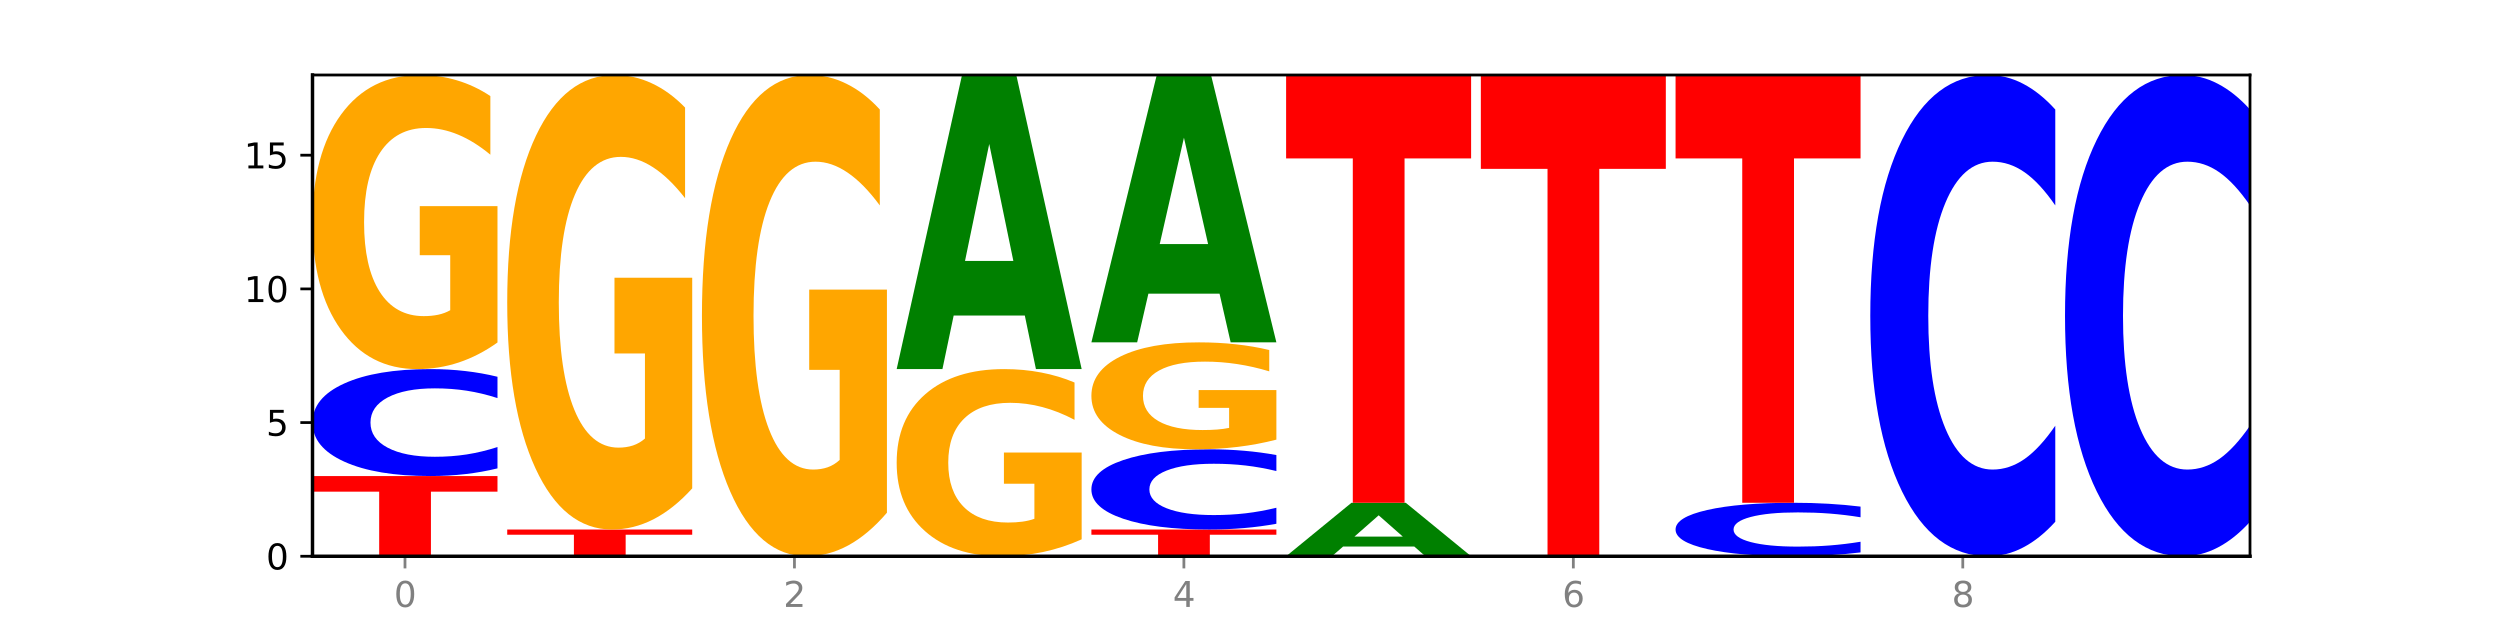
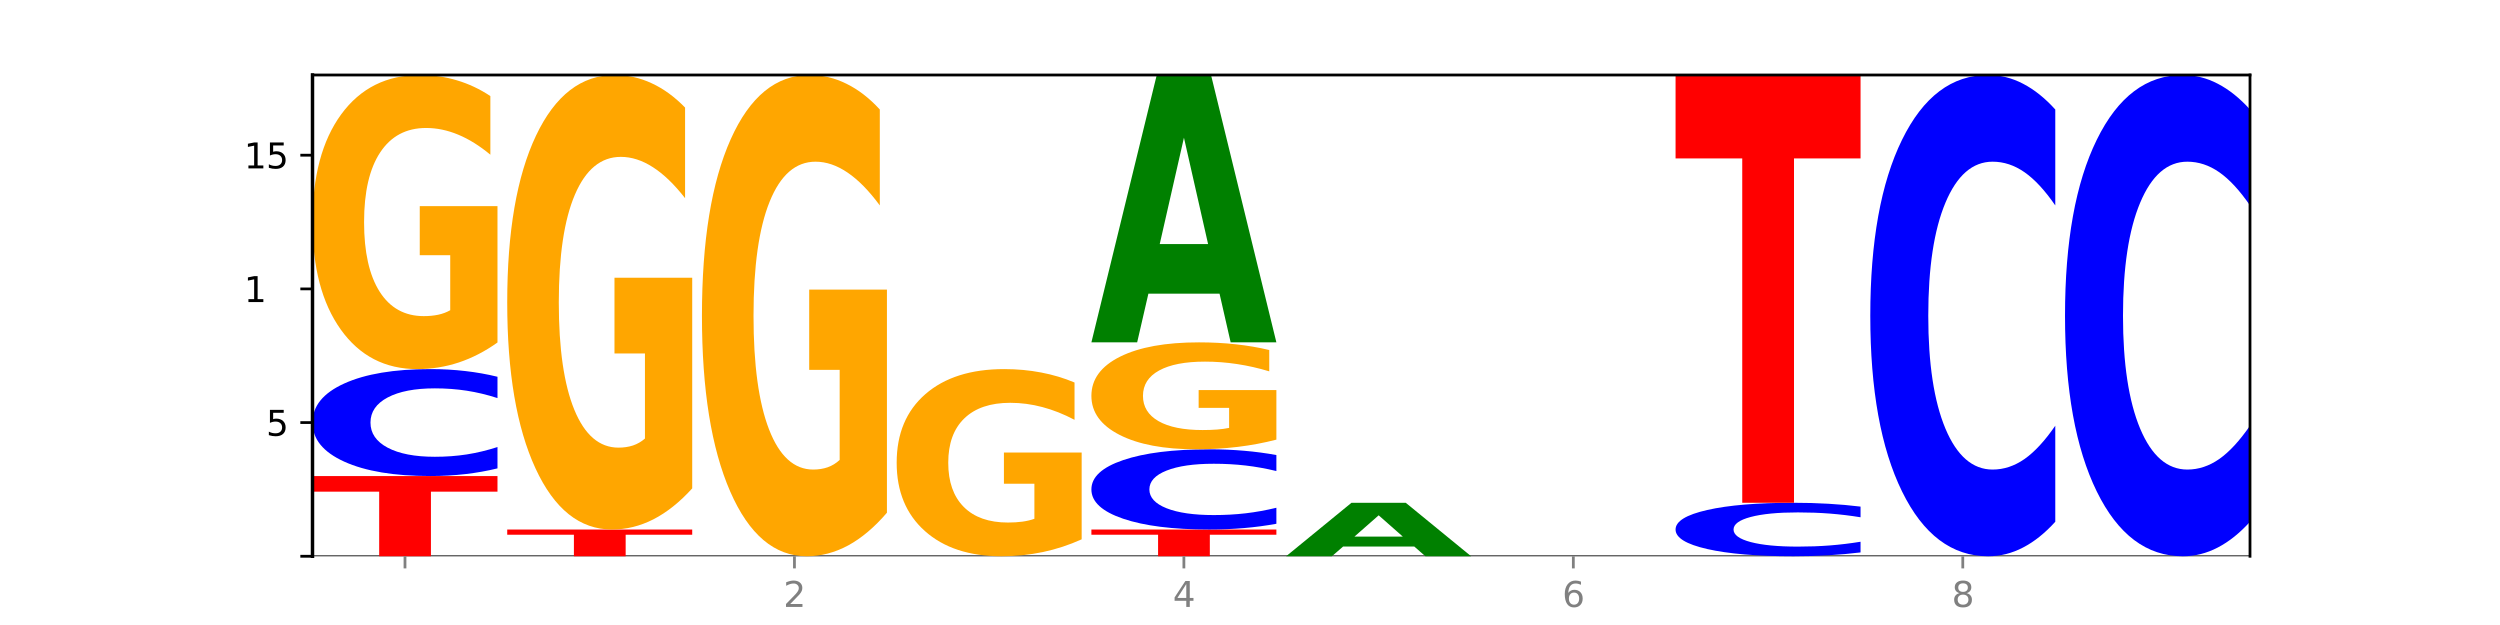
<svg xmlns="http://www.w3.org/2000/svg" xmlns:xlink="http://www.w3.org/1999/xlink" width="720pt" height="180pt" viewBox="0 0 720 180" version="1.1">
  <defs>
    <style type="text/css">*{stroke-linejoin: round; stroke-linecap: butt}</style>
  </defs>
  <g id="figure_1">
    <g id="patch_1">
      <path d="M 0 180  L 720 180  L 720 0  L 0 0  z " style="fill: #ffffff" />
    </g>
    <g id="axes_1">
      <g id="patch_2">
        <path d="M 90 160.2  L 648 160.2  L 648 21.6  L 90 21.6  z " style="fill: #ffffff" />
      </g>
      <g id="line2d_1">
        <path d="M 90 160.2  L 648 160.2  " clip-path="url(#p2f950f6fe9)" style="fill: none; stroke: #000000; stroke-width: 0.5; stroke-linecap: square" />
      </g>
      <g id="patch_3">
        <path d="M 90 137.1  L 143.276 137.1  L 143.276 141.605  L 124.109 141.605  L 124.109 160.2  L 109.204 160.2  L 109.204 141.605  L 90 141.605  L 90 137.1  z " clip-path="url(#p2f950f6fe9)" style="fill: #ff0000" />
      </g>
      <g id="patch_4">
        <path d="M 143.276 134.892  Q 138.82 135.987 134.001 136.54  Q 129.182 137.1 123.934 137.1  Q 108.282 137.1 99.141 132.952  Q 90 128.804 90 121.71  Q 90 114.59 99.141 110.448  Q 108.282 106.3 123.934 106.3  Q 129.182 106.3 134.001 106.86  Q 138.82 107.413 143.276 108.508  L 143.276 114.647  Q 138.78 113.197 134.417 112.522  Q 130.055 111.848 125.236 111.848  Q 116.591 111.848 111.638 114.476  Q 106.698 117.097 106.698 121.71  Q 106.698 126.303 111.638 128.931  Q 116.591 131.552 125.236 131.552  Q 130.055 131.552 134.417 130.878  Q 138.78 130.197 143.276 128.746  L 143.276 134.892  z " clip-path="url(#p2f950f6fe9)" style="fill: #0000ff" />
      </g>
      <g id="patch_5">
        <path d="M 143.276 98.637  Q 137.903 102.468 132.124 104.393  Q 126.345 106.3 120.184 106.3  Q 106.262 106.3 98.131 94.892  Q 90 83.485 90 63.976  Q 90 44.24 98.274 32.92  Q 106.561 21.6 120.972 21.6  Q 126.525 21.6 131.611 23.14  Q 136.709 24.662 141.223 27.671  L 141.223 44.555  Q 136.566 40.689 131.957 38.781  Q 127.348 36.857 122.716 36.857  Q 114.143 36.857 109.498 43.89  Q 104.853 50.906 104.853 63.976  Q 104.853 76.924 109.331 83.992  Q 113.808 91.043 122.047 91.043  Q 124.292 91.043 126.214 90.641  Q 128.136 90.221 129.665 89.346  L 129.665 73.494  L 120.889 73.494  L 120.889 59.375  L 143.276 59.375  L 143.276 98.637  z " clip-path="url(#p2f950f6fe9)" style="fill: #ffa600" />
      </g>
      <g id="patch_6">
        <path d="M 146.08 152.5  L 199.357 152.5  L 199.357 154.002  L 180.19 154.002  L 180.19 160.2  L 165.285 160.2  L 165.285 154.002  L 146.08 154.002  L 146.08 152.5  z " clip-path="url(#p2f950f6fe9)" style="fill: #ff0000" />
      </g>
      <g id="patch_7">
        <path d="M 199.357 140.657  Q 193.984 146.578 188.205 149.553  Q 182.426 152.5 176.265 152.5  Q 162.343 152.5 154.212 134.87  Q 146.08 117.24 146.08 87.091  Q 146.08 56.59 154.355 39.095  Q 162.641 21.6 177.053 21.6  Q 182.605 21.6 187.691 23.98  Q 192.79 26.332 197.303 30.983  L 197.303 57.076  Q 192.646 51.1 188.038 48.153  Q 183.429 45.179 178.796 45.179  Q 170.223 45.179 165.578 56.049  Q 160.934 66.892 160.934 87.091  Q 160.934 107.1 165.411 118.024  Q 169.889 128.921 178.127 128.921  Q 180.372 128.921 182.294 128.299  Q 184.217 127.65 185.745 126.298  L 185.745 101.8  L 176.969 101.8  L 176.969 79.979  L 199.357 79.979  L 199.357 140.657  z " clip-path="url(#p2f950f6fe9)" style="fill: #ffa600" />
      </g>
      <g id="patch_8">
        <path d="M 255.437 147.66  Q 250.064 153.93 244.285 157.079  Q 238.506 160.2 232.345 160.2  Q 218.423 160.2 210.292 141.533  Q 202.161 122.866 202.161 90.943  Q 202.161 58.648 210.435 40.124  Q 218.722 21.6 233.133 21.6  Q 238.685 21.6 243.772 24.119  Q 248.87 26.61 253.384 31.535  L 253.384 59.163  Q 248.727 52.836 244.118 49.715  Q 239.509 46.566 234.876 46.566  Q 226.304 46.566 221.659 58.075  Q 217.014 69.556 217.014 90.943  Q 217.014 112.129 221.492 123.696  Q 225.969 135.234 234.208 135.234  Q 236.453 135.234 238.375 134.576  Q 240.297 133.889 241.826 132.457  L 241.826 106.518  L 233.05 106.518  L 233.05 83.413  L 255.437 83.413  L 255.437 147.66  z " clip-path="url(#p2f950f6fe9)" style="fill: #ffa600" />
      </g>
      <g id="patch_9">
        <path d="M 311.518 155.323  Q 306.145 157.762 300.366 158.986  Q 294.587 160.2 288.426 160.2  Q 274.504 160.2 266.372 152.941  Q 258.241 145.681 258.241 133.267  Q 258.241 120.707 266.516 113.504  Q 274.802 106.3 289.214 106.3  Q 294.766 106.3 299.852 107.28  Q 304.951 108.248 309.464 110.164  L 309.464 120.908  Q 304.807 118.447 300.198 117.234  Q 295.59 116.009 290.957 116.009  Q 282.384 116.009 277.739 120.485  Q 273.095 124.95 273.095 133.267  Q 273.095 141.506 277.572 146.004  Q 282.05 150.491 290.288 150.491  Q 292.533 150.491 294.455 150.235  Q 296.378 149.968 297.906 149.411  L 297.906 139.324  L 289.13 139.324  L 289.13 130.338  L 311.518 130.338  L 311.518 155.323  z " clip-path="url(#p2f950f6fe9)" style="fill: #ffa600" />
      </g>
      <g id="patch_10">
-         <path d="M 295.146 90.87  L 274.657 90.87  L 271.421 106.3  L 258.241 106.3  L 277.064 21.6  L 292.695 21.6  L 311.518 106.3  L 298.348 106.3  L 295.146 90.87  z M 277.924 75.15  L 291.845 75.15  L 284.896 41.459  L 277.924 75.15  z " clip-path="url(#p2f950f6fe9)" style="fill: #008000" />
-       </g>
+         </g>
      <g id="patch_11">
        <path d="M 314.322 152.5  L 367.598 152.5  L 367.598 154.002  L 348.431 154.002  L 348.431 160.2  L 333.526 160.2  L 333.526 154.002  L 314.322 154.002  L 314.322 152.5  z " clip-path="url(#p2f950f6fe9)" style="fill: #ff0000" />
      </g>
      <g id="patch_12">
        <path d="M 367.598 150.844  Q 363.142 151.665 358.323 152.08  Q 353.504 152.5 348.255 152.5  Q 332.604 152.5 323.463 149.389  Q 314.322 146.278 314.322 140.957  Q 314.322 135.618 323.463 132.511  Q 332.604 129.4 348.255 129.4  Q 353.504 129.4 358.323 129.82  Q 363.142 130.235 367.598 131.056  L 367.598 135.661  Q 363.101 134.573 358.739 134.067  Q 354.376 133.561 349.557 133.561  Q 340.913 133.561 335.96 135.532  Q 331.02 137.498 331.02 140.957  Q 331.02 144.402 335.96 146.373  Q 340.913 148.339 349.557 148.339  Q 354.376 148.339 358.739 147.833  Q 363.101 147.323 367.598 146.235  L 367.598 150.844  z " clip-path="url(#p2f950f6fe9)" style="fill: #0000ff" />
      </g>
      <g id="patch_13">
        <path d="M 367.598 126.613  Q 362.225 128.007 356.446 128.707  Q 350.667 129.4 344.506 129.4  Q 330.584 129.4 322.453 125.252  Q 314.322 121.104 314.322 114.01  Q 314.322 106.833 322.596 102.716  Q 330.882 98.6 345.294 98.6  Q 350.846 98.6 355.933 99.16  Q 361.031 99.713 365.544 100.808  L 365.544 106.947  Q 360.888 105.541 356.279 104.848  Q 351.67 104.148 347.037 104.148  Q 338.464 104.148 333.82 106.706  Q 329.175 109.257 329.175 114.01  Q 329.175 118.718 333.653 121.288  Q 338.13 123.852 346.369 123.852  Q 348.613 123.852 350.536 123.706  Q 352.458 123.553 353.986 123.235  L 353.986 117.471  L 345.21 117.471  L 345.21 112.336  L 367.598 112.336  L 367.598 126.613  z " clip-path="url(#p2f950f6fe9)" style="fill: #ffa600" />
      </g>
      <g id="patch_14">
        <path d="M 351.226 84.573  L 330.737 84.573  L 327.502 98.6  L 314.322 98.6  L 333.144 21.6  L 348.775 21.6  L 367.598 98.6  L 354.429 98.6  L 351.226 84.573  z M 334.005 70.282  L 347.926 70.282  L 340.976 39.654  L 334.005 70.282  z " clip-path="url(#p2f950f6fe9)" style="fill: #008000" />
      </g>
      <g id="patch_15">
        <path d="M 407.307 157.395  L 386.817 157.395  L 383.582 160.2  L 370.402 160.2  L 389.225 144.8  L 404.856 144.8  L 423.678 160.2  L 410.509 160.2  L 407.307 157.395  z M 390.085 154.536  L 404.006 154.536  L 397.057 148.411  L 390.085 154.536  z " clip-path="url(#p2f950f6fe9)" style="fill: #008000" />
      </g>
      <g id="patch_16">
-         <path d="M 370.402 21.6  L 423.678 21.6  L 423.678 45.627  L 404.511 45.627  L 404.511 144.8  L 389.606 144.8  L 389.606 45.627  L 370.402 45.627  L 370.402 21.6  z " clip-path="url(#p2f950f6fe9)" style="fill: #ff0000" />
-       </g>
+         </g>
      <g id="patch_17">
-         <path d="M 426.482 21.6  L 479.759 21.6  L 479.759 48.631  L 460.592 48.631  L 460.592 160.2  L 445.687 160.2  L 445.687 48.631  L 426.482 48.631  L 426.482 21.6  z " clip-path="url(#p2f950f6fe9)" style="fill: #ff0000" />
-       </g>
+         </g>
      <g id="patch_18">
        <path d="M 535.839 159.096  Q 531.383 159.643 526.564 159.92  Q 521.745 160.2 516.496 160.2  Q 500.845 160.2 491.704 158.126  Q 482.563 156.052 482.563 152.505  Q 482.563 148.945 491.704 146.874  Q 500.845 144.8 516.496 144.8  Q 521.745 144.8 526.564 145.08  Q 531.383 145.357 535.839 145.904  L 535.839 148.974  Q 531.342 148.248 526.98 147.911  Q 522.617 147.574 517.799 147.574  Q 509.154 147.574 504.201 148.888  Q 499.261 150.198 499.261 152.505  Q 499.261 154.802 504.201 156.115  Q 509.154 157.426 517.799 157.426  Q 522.617 157.426 526.98 157.089  Q 531.342 156.748 535.839 156.023  L 535.839 159.096  z " clip-path="url(#p2f950f6fe9)" style="fill: #0000ff" />
      </g>
      <g id="patch_19">
        <path d="M 482.563 21.6  L 535.839 21.6  L 535.839 45.627  L 516.672 45.627  L 516.672 144.8  L 501.767 144.8  L 501.767 45.627  L 482.563 45.627  L 482.563 21.6  z " clip-path="url(#p2f950f6fe9)" style="fill: #ff0000" />
      </g>
      <g id="patch_20">
        <path d="M 591.92 150.265  Q 587.463 155.19 582.644 157.681  Q 577.825 160.2 572.577 160.2  Q 556.926 160.2 547.784 141.533  Q 538.643 122.866 538.643 90.943  Q 538.643 58.905 547.784 40.267  Q 556.926 21.6 572.577 21.6  Q 577.825 21.6 582.644 24.119  Q 587.463 26.61 591.92 31.535  L 591.92 59.163  Q 587.423 52.635 583.06 49.601  Q 578.698 46.566 573.879 46.566  Q 565.234 46.566 560.281 58.39  Q 555.342 70.186 555.342 90.943  Q 555.342 111.614 560.281 123.439  Q 565.234 135.234 573.879 135.234  Q 578.698 135.234 583.06 132.199  Q 587.423 129.136 591.92 122.608  L 591.92 150.265  z " clip-path="url(#p2f950f6fe9)" style="fill: #0000ff" />
      </g>
      <g id="patch_21">
        <path d="M 648 150.265  Q 643.544 155.19 638.725 157.681  Q 633.906 160.2 628.657 160.2  Q 613.006 160.2 603.865 141.533  Q 594.724 122.866 594.724 90.943  Q 594.724 58.905 603.865 40.267  Q 613.006 21.6 628.657 21.6  Q 633.906 21.6 638.725 24.119  Q 643.544 26.61 648 31.535  L 648 59.163  Q 643.503 52.635 639.141 49.601  Q 634.778 46.566 629.959 46.566  Q 621.315 46.566 616.362 58.39  Q 611.422 70.186 611.422 90.943  Q 611.422 111.614 616.362 123.439  Q 621.315 135.234 629.959 135.234  Q 634.778 135.234 639.141 132.199  Q 643.503 129.136 648 122.608  L 648 150.265  z " clip-path="url(#p2f950f6fe9)" style="fill: #0000ff" />
      </g>
      <g id="matplotlib.axis_1">
        <g id="xtick_1">
          <g id="line2d_2">
            <defs>
              <path id="me89e6146e2" d="M 0 0  L 0 3.5  " style="stroke: #808080; stroke-width: 0.8" />
            </defs>
            <g>
              <use xlink:href="#me89e6146e2" x="116.638" y="160.2" style="fill: #808080; stroke: #808080; stroke-width: 0.8" />
            </g>
          </g>
          <g id="text_1">
            <g style="fill: #808080" transform="translate(113.457 174.798) scale(0.1 -0.1)">
              <defs>
-                 <path id="DejaVuSans-30" d="M 2034 4250  Q 1547 4250 1301 3770  Q 1056 3291 1056 2328  Q 1056 1369 1301 889  Q 1547 409 2034 409  Q 2525 409 2770 889  Q 3016 1369 3016 2328  Q 3016 3291 2770 3770  Q 2525 4250 2034 4250  z M 2034 4750  Q 2819 4750 3233 4129  Q 3647 3509 3647 2328  Q 3647 1150 3233 529  Q 2819 -91 2034 -91  Q 1250 -91 836 529  Q 422 1150 422 2328  Q 422 3509 836 4129  Q 1250 4750 2034 4750  z " transform="scale(0.016)" />
-               </defs>
+                 </defs>
              <use xlink:href="#DejaVuSans-30" />
            </g>
          </g>
        </g>
        <g id="xtick_2">
          <g id="line2d_3">
            <g>
              <use xlink:href="#me89e6146e2" x="228.799" y="160.2" style="fill: #808080; stroke: #808080; stroke-width: 0.8" />
            </g>
          </g>
          <g id="text_2">
            <g style="fill: #808080" transform="translate(225.618 174.798) scale(0.1 -0.1)">
              <defs>
                <path id="DejaVuSans-32" d="M 1228 531  L 3431 531  L 3431 0  L 469 0  L 469 531  Q 828 903 1448 1529  Q 2069 2156 2228 2338  Q 2531 2678 2651 2914  Q 2772 3150 2772 3378  Q 2772 3750 2511 3984  Q 2250 4219 1831 4219  Q 1534 4219 1204 4116  Q 875 4013 500 3803  L 500 4441  Q 881 4594 1212 4672  Q 1544 4750 1819 4750  Q 2544 4750 2975 4387  Q 3406 4025 3406 3419  Q 3406 3131 3298 2873  Q 3191 2616 2906 2266  Q 2828 2175 2409 1742  Q 1991 1309 1228 531  z " transform="scale(0.016)" />
              </defs>
              <use xlink:href="#DejaVuSans-32" />
            </g>
          </g>
        </g>
        <g id="xtick_3">
          <g id="line2d_4">
            <g>
              <use xlink:href="#me89e6146e2" x="340.96" y="160.2" style="fill: #808080; stroke: #808080; stroke-width: 0.8" />
            </g>
          </g>
          <g id="text_3">
            <g style="fill: #808080" transform="translate(337.779 174.798) scale(0.1 -0.1)">
              <defs>
                <path id="DejaVuSans-34" d="M 2419 4116  L 825 1625  L 2419 1625  L 2419 4116  z M 2253 4666  L 3047 4666  L 3047 1625  L 3713 1625  L 3713 1100  L 3047 1100  L 3047 0  L 2419 0  L 2419 1100  L 313 1100  L 313 1709  L 2253 4666  z " transform="scale(0.016)" />
              </defs>
              <use xlink:href="#DejaVuSans-34" />
            </g>
          </g>
        </g>
        <g id="xtick_4">
          <g id="line2d_5">
            <g>
              <use xlink:href="#me89e6146e2" x="453.121" y="160.2" style="fill: #808080; stroke: #808080; stroke-width: 0.8" />
            </g>
          </g>
          <g id="text_4">
            <g style="fill: #808080" transform="translate(449.939 174.798) scale(0.1 -0.1)">
              <defs>
                <path id="DejaVuSans-36" d="M 2113 2584  Q 1688 2584 1439 2293  Q 1191 2003 1191 1497  Q 1191 994 1439 701  Q 1688 409 2113 409  Q 2538 409 2786 701  Q 3034 994 3034 1497  Q 3034 2003 2786 2293  Q 2538 2584 2113 2584  z M 3366 4563  L 3366 3988  Q 3128 4100 2886 4159  Q 2644 4219 2406 4219  Q 1781 4219 1451 3797  Q 1122 3375 1075 2522  Q 1259 2794 1537 2939  Q 1816 3084 2150 3084  Q 2853 3084 3261 2657  Q 3669 2231 3669 1497  Q 3669 778 3244 343  Q 2819 -91 2113 -91  Q 1303 -91 875 529  Q 447 1150 447 2328  Q 447 3434 972 4092  Q 1497 4750 2381 4750  Q 2619 4750 2861 4703  Q 3103 4656 3366 4563  z " transform="scale(0.016)" />
              </defs>
              <use xlink:href="#DejaVuSans-36" />
            </g>
          </g>
        </g>
        <g id="xtick_5">
          <g id="line2d_6">
            <g>
              <use xlink:href="#me89e6146e2" x="565.281" y="160.2" style="fill: #808080; stroke: #808080; stroke-width: 0.8" />
            </g>
          </g>
          <g id="text_5">
            <g style="fill: #808080" transform="translate(562.1 174.798) scale(0.1 -0.1)">
              <defs>
                <path id="DejaVuSans-38" d="M 2034 2216  Q 1584 2216 1326 1975  Q 1069 1734 1069 1313  Q 1069 891 1326 650  Q 1584 409 2034 409  Q 2484 409 2743 651  Q 3003 894 3003 1313  Q 3003 1734 2745 1975  Q 2488 2216 2034 2216  z M 1403 2484  Q 997 2584 770 2862  Q 544 3141 544 3541  Q 544 4100 942 4425  Q 1341 4750 2034 4750  Q 2731 4750 3128 4425  Q 3525 4100 3525 3541  Q 3525 3141 3298 2862  Q 3072 2584 2669 2484  Q 3125 2378 3379 2068  Q 3634 1759 3634 1313  Q 3634 634 3220 271  Q 2806 -91 2034 -91  Q 1263 -91 848 271  Q 434 634 434 1313  Q 434 1759 690 2068  Q 947 2378 1403 2484  z M 1172 3481  Q 1172 3119 1398 2916  Q 1625 2713 2034 2713  Q 2441 2713 2670 2916  Q 2900 3119 2900 3481  Q 2900 3844 2670 4047  Q 2441 4250 2034 4250  Q 1625 4250 1398 4047  Q 1172 3844 1172 3481  z " transform="scale(0.016)" />
              </defs>
              <use xlink:href="#DejaVuSans-38" />
            </g>
          </g>
        </g>
      </g>
      <g id="matplotlib.axis_2">
        <g id="ytick_1">
          <g id="line2d_7">
            <defs>
              <path id="m421e15113b" d="M 0 0  L -3.5 0  " style="stroke: #000000; stroke-width: 0.8" />
            </defs>
            <g>
              <use xlink:href="#m421e15113b" x="90" y="160.2" style="stroke: #000000; stroke-width: 0.8" />
            </g>
          </g>
          <g id="text_6">
            <g transform="translate(76.638 163.999) scale(0.1 -0.1)">
              <use xlink:href="#DejaVuSans-30" />
            </g>
          </g>
        </g>
        <g id="ytick_2">
          <g id="line2d_8">
            <g>
              <use xlink:href="#m421e15113b" x="90" y="121.7" style="stroke: #000000; stroke-width: 0.8" />
            </g>
          </g>
          <g id="text_7">
            <g transform="translate(76.638 125.499) scale(0.1 -0.1)">
              <defs>
                <path id="DejaVuSans-35" d="M 691 4666  L 3169 4666  L 3169 4134  L 1269 4134  L 1269 2991  Q 1406 3038 1543 3061  Q 1681 3084 1819 3084  Q 2600 3084 3056 2656  Q 3513 2228 3513 1497  Q 3513 744 3044 326  Q 2575 -91 1722 -91  Q 1428 -91 1123 -41  Q 819 9 494 109  L 494 744  Q 775 591 1075 516  Q 1375 441 1709 441  Q 2250 441 2565 725  Q 2881 1009 2881 1497  Q 2881 1984 2565 2268  Q 2250 2553 1709 2553  Q 1456 2553 1204 2497  Q 953 2441 691 2322  L 691 4666  z " transform="scale(0.016)" />
              </defs>
              <use xlink:href="#DejaVuSans-35" />
            </g>
          </g>
        </g>
        <g id="ytick_3">
          <g id="line2d_9">
            <g>
              <use xlink:href="#m421e15113b" x="90" y="83.2" style="stroke: #000000; stroke-width: 0.8" />
            </g>
          </g>
          <g id="text_8">
            <g transform="translate(70.275 86.999) scale(0.1 -0.1)">
              <defs>
                <path id="DejaVuSans-31" d="M 794 531  L 1825 531  L 1825 4091  L 703 3866  L 703 4441  L 1819 4666  L 2450 4666  L 2450 531  L 3481 531  L 3481 0  L 794 0  L 794 531  z " transform="scale(0.016)" />
              </defs>
              <use xlink:href="#DejaVuSans-31" />
              <use xlink:href="#DejaVuSans-30" x="63.623" />
            </g>
          </g>
        </g>
        <g id="ytick_4">
          <g id="line2d_10">
            <g>
              <use xlink:href="#m421e15113b" x="90" y="44.7" style="stroke: #000000; stroke-width: 0.8" />
            </g>
          </g>
          <g id="text_9">
            <g transform="translate(70.275 48.499) scale(0.1 -0.1)">
              <use xlink:href="#DejaVuSans-31" />
              <use xlink:href="#DejaVuSans-35" x="63.623" />
            </g>
          </g>
        </g>
      </g>
      <g id="patch_22">
        <path d="M 90 160.2  L 90 21.6  " style="fill: none; stroke: #000000; stroke-linejoin: miter; stroke-linecap: square" />
      </g>
      <g id="patch_23">
        <path d="M 648 160.2  L 648 21.6  " style="fill: none; stroke: #000000; stroke-width: 0.8; stroke-linejoin: miter; stroke-linecap: square" />
      </g>
      <g id="patch_24">
-         <path d="M 90 160.2  L 648 160.2  " style="fill: none; stroke: #000000; stroke-linejoin: miter; stroke-linecap: square" />
-       </g>
+         </g>
      <g id="patch_25">
        <path d="M 90 21.6  L 648 21.6  " style="fill: none; stroke: #000000; stroke-width: 0.8; stroke-linejoin: miter; stroke-linecap: square" />
      </g>
    </g>
  </g>
  <defs>
    <clipPath id="p2f950f6fe9">
      <rect x="90" y="21.6" width="558" height="138.6" />
    </clipPath>
  </defs>
</svg>